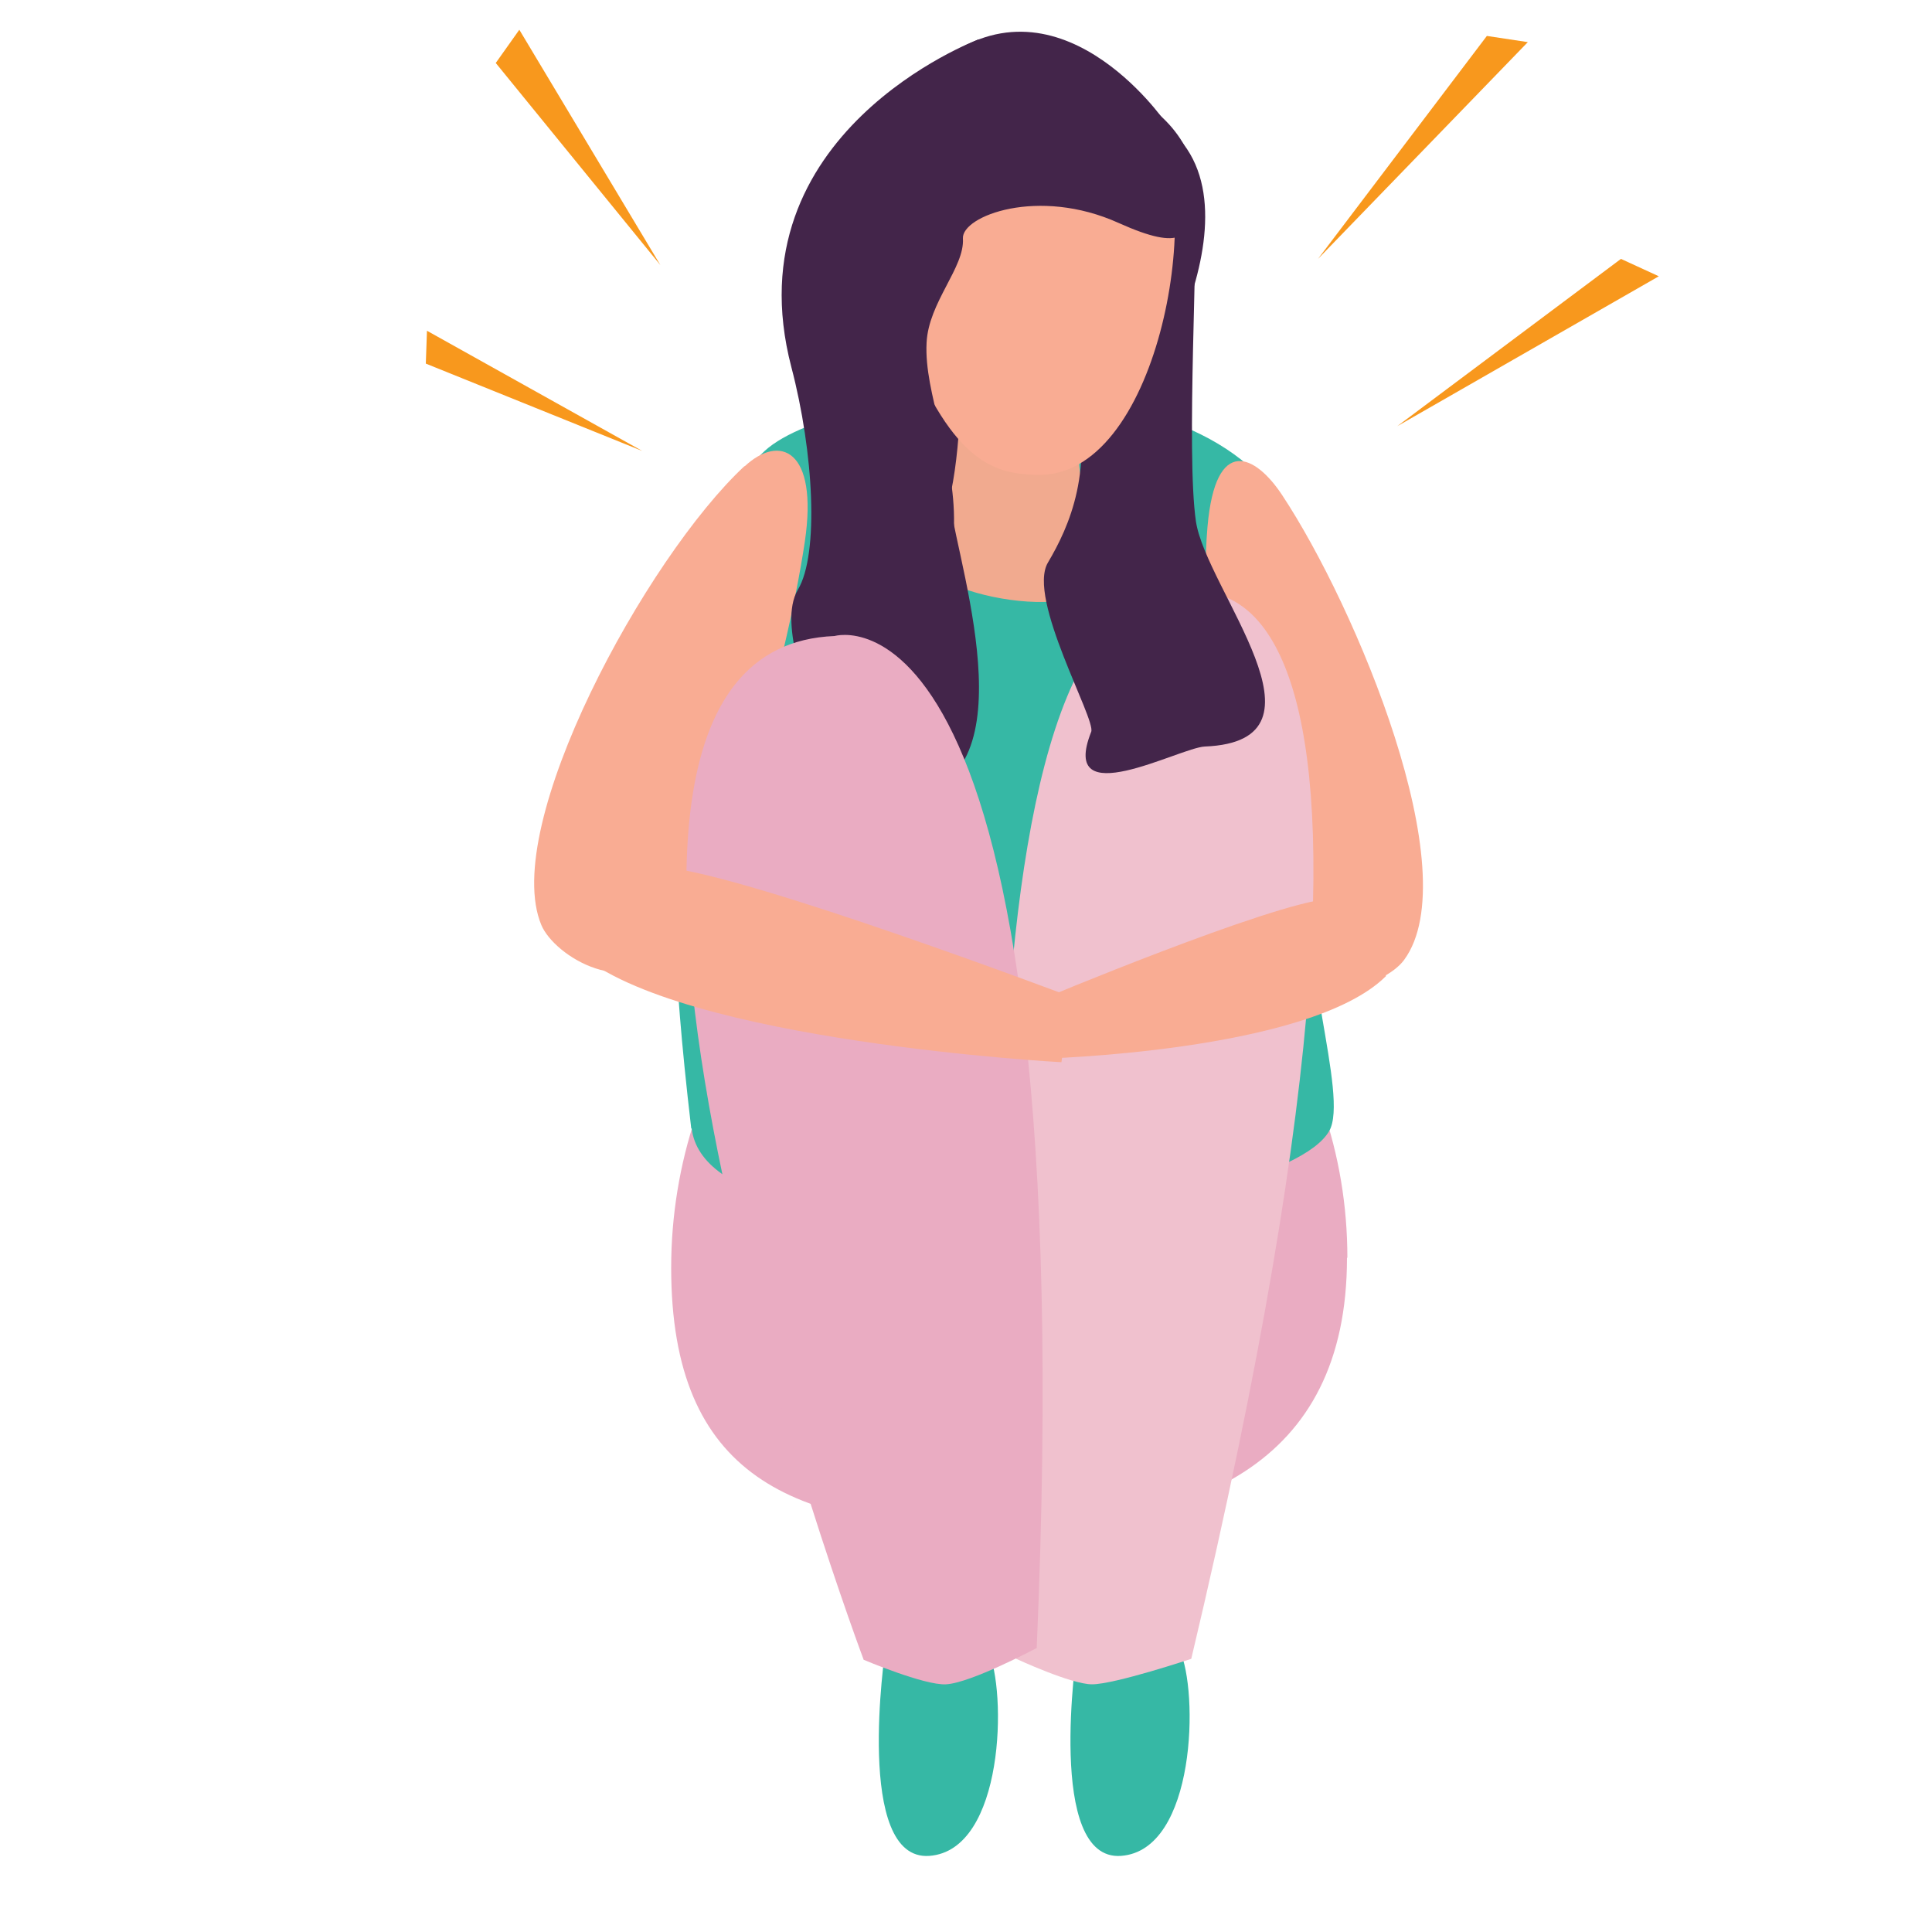
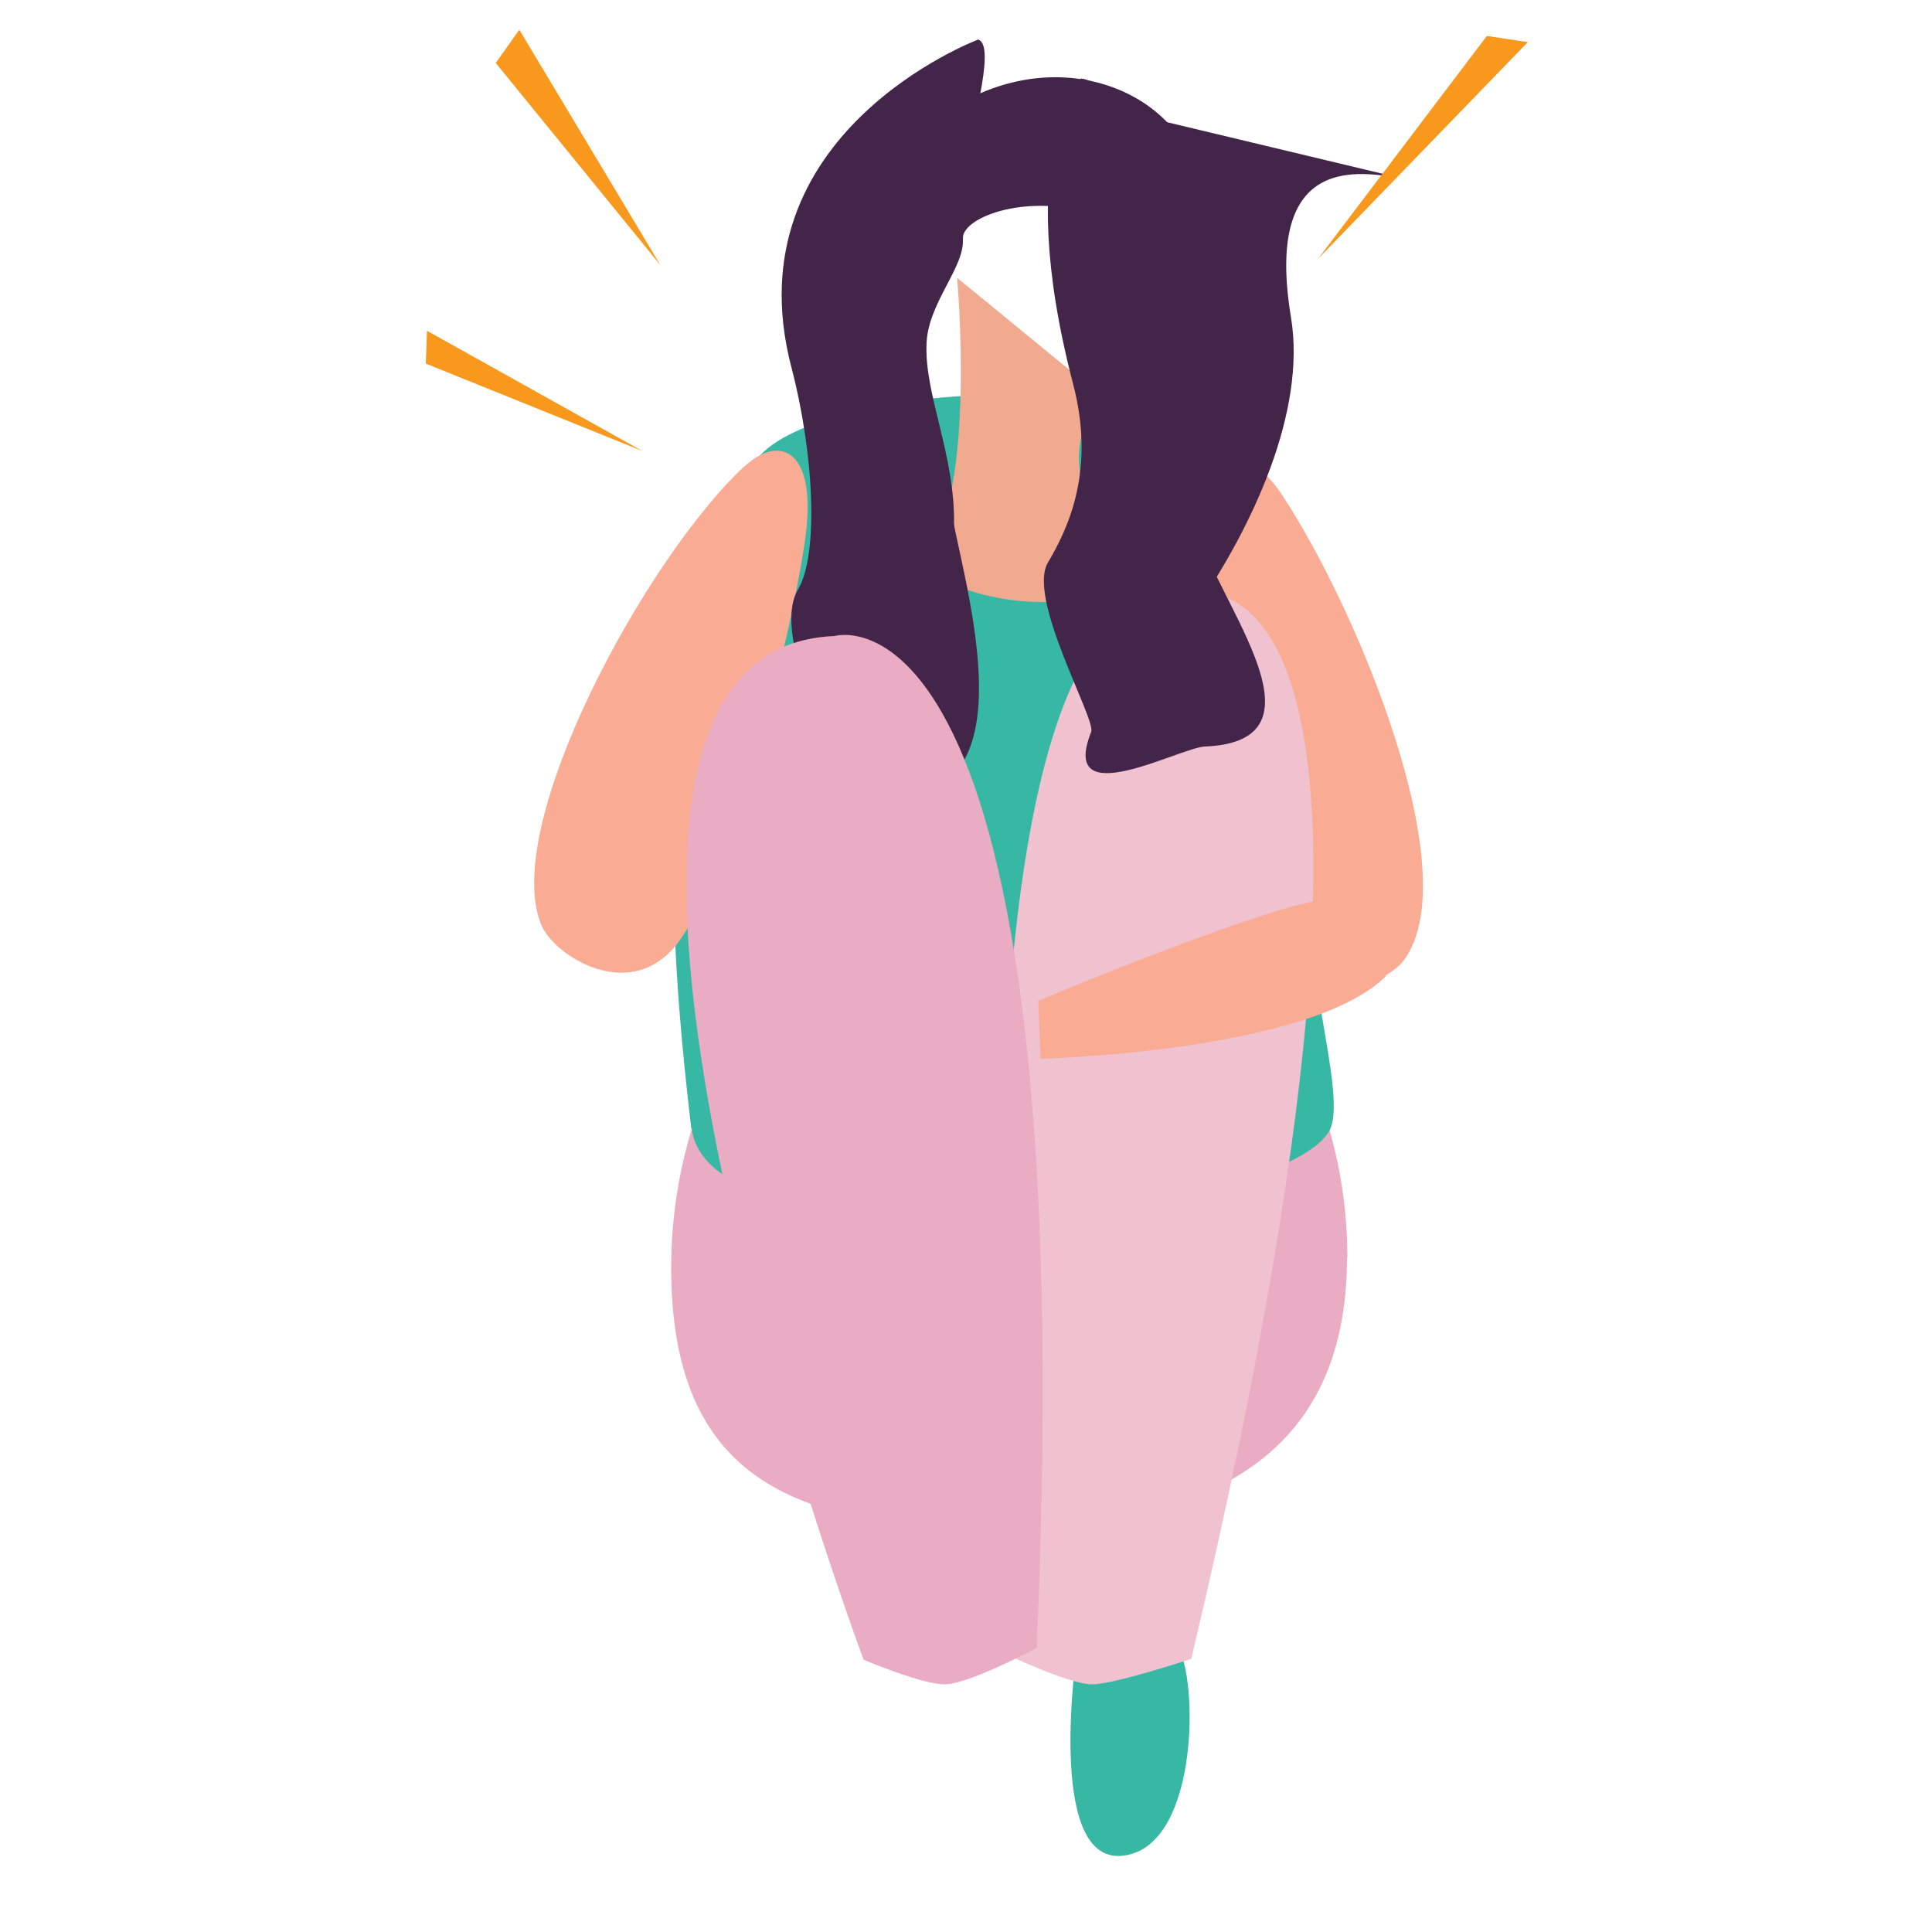
<svg xmlns="http://www.w3.org/2000/svg" id="Layer_1" viewBox="0 0 50 50">
  <defs>
    <style>
      .cls-1 {
        fill: #eaacc2;
      }

      .cls-2 {
        fill: #f1aa8f;
      }

      .cls-3 {
        fill: #36b8a5;
      }

      .cls-4 {
        fill: #43254a;
      }

      .cls-5 {
        fill: #f8981d;
      }

      .cls-6 {
        fill: #f0c1ce;
      }

      .cls-7 {
        fill: #f9ac93;
      }
    </style>
  </defs>
  <g>
-     <path class="cls-3" d="M22.91,42.71s-.81,5.46,1.14,5.32c1.95-.14,2.01-4.28,1.52-5.32s-2.25,0-2.25,0h-.41Z" />
    <path class="cls-3" d="M27.87,42.71s-.81,5.46,1.14,5.32c1.95-.14,2.01-4.28,1.52-5.32-.49-1.04-2.25,0-2.25,0h-.41Z" />
    <path class="cls-1" d="M34.86,32.55c0,5.41-3.99,7-9.17,7s-8.32-1.33-8.32-6.74,3.55-10.42,8.73-10.42,8.77,4.75,8.77,10.16Z" />
    <path class="cls-3" d="M17.9,29.2c.44,3.76,15.16,2.39,16.5.07.52-.91-.87-4.67-.43-6.88.45-2.21.98-3.78-.37-8.36-1.51-5.12-11.83-4.18-13.81-2.36-1.74,1.61-2.55,6.37-2.44,8.94.12,2.57,0,4,.54,8.6Z" />
    <path class="cls-7" d="M19.27,12.07c.91-.85,1.91-.44,1.56,1.94-.49,3.29-2.12,8.99-3.35,10.47-1.22,1.48-3.14.25-3.47-.54-1.07-2.56,2.71-9.51,5.26-11.88Z" />
    <path class="cls-7" d="M33.18,12.81c-.68-1.03-1.72-1.58-1.93.82-.29,3.32.75,9.19,1.59,10.92.84,1.73,3,.98,3.5.29,1.64-2.24-1.24-9.13-3.16-12.03Z" />
    <path class="cls-6" d="M26.3,42.93s-2.3-27.34,4.04-27.48c0,0,7.88-3.62.49,27.48,0,0-1.98.66-2.57.66-.54,0-1.96-.66-1.96-.66Z" />
-     <path class="cls-4" d="M30.15,3.15s-2.81-4.09-5.98-1.43c-2.68,2.26-2.2,5.39-2.03,7.72.17,2.33.92,4.8.28,7.04-.65,2.24,5.82-4.8,5.01-9.7-.72-4.36,1.93-3.7,2.72-3.63Z" />
+     <path class="cls-4" d="M30.15,3.15c-2.68,2.26-2.2,5.39-2.03,7.72.17,2.33.92,4.8.28,7.04-.65,2.24,5.82-4.8,5.01-9.7-.72-4.36,1.93-3.7,2.72-3.63Z" />
    <g>
      <g>
        <path class="cls-2" d="M24.77,7.19s.49,5.44-.74,7.05c-.79,1.03,4.34,2.1,4.43.59.13-1.94-1.29-2.56.02-4.6l-3.71-3.04Z" />
        <path class="cls-4" d="M29.76,5.48s1.29,1.23-.5,5.07c-.68,1.45,3.37-4.19,1.37-6.82-1.99-2.64-.87,1.75-.87,1.75Z" />
        <path class="cls-4" d="M27.98,2.03s-1.79,1.84-.21,7.9c.58,2.21-.1,3.7-.65,4.63-.55.93,1.25,4.06,1.12,4.38-.85,2.14,2.28.41,2.94.38,3.51-.14.03-4.06-.23-5.83-.26-1.78.07-7.33-.03-8.19-.11-.85-2.02-3.16-2.95-3.27Z" />
-         <path class="cls-7" d="M29.92,3.48c1.25,1.79.06,8.95-3.12,8.81-.98-.04-2.12-.22-3.37-3.43-.51-1.32.13-3.54,1.81-5.46.76-.87,3.22-2,4.68.08Z" />
      </g>
      <path class="cls-4" d="M25.3,1.03s-6.4,2.41-4.82,8.47c.58,2.21.72,4.84.17,5.76-.55.93.42,2.92.3,3.24-.85,2.14,1.63,2.16,2.29,2.14,3.51-.14,1.61-5.81,1.35-7.59-.26-1.78-.81-3.12-.92-3.98s2.54-7.94,1.62-8.05Z" />
      <path class="cls-4" d="M30.92,5.3c-.13.79-.28,1.23-1.97.47-2.08-.94-4.06-.18-4.03.4.05.75-.89,1.65-.94,2.7-.07,1.32.74,2.89.71,4.7-.04,2.03-1.21-4.95-1.32-5.28-.11-.34-1.56-3.47.89-5.24,3.39-2.45,7.1-.17,6.67,2.27Z" />
    </g>
    <path class="cls-1" d="M22.35,42.95s-9.8-26.14-.75-26.49c0,0,6.45-1.94,5.23,26.19,0,0-1.71.91-2.35.94-.56.03-2.14-.64-2.14-.64Z" />
-     <path class="cls-7" d="M14.96,24.65c2.64,2.31,12.51,2.84,12.51,2.84l.23-1.7s-8.34-3.15-10.48-3.34c-1.09-.1-2.26,2.21-2.26,2.21Z" />
    <path class="cls-7" d="M35.86,25.27c-1.98,1.96-8.93,2.13-8.93,2.13l-.06-1.5s6.03-2.53,7.54-2.64c.77-.06,1.46,2,1.46,2Z" />
  </g>
  <polygon class="cls-5" points="38.48 .93 34.11 6.7 39.54 1.09 38.48 .93" />
-   <polygon class="cls-5" points="41.95 6.7 36.16 11.03 42.93 7.15 41.95 6.7" />
  <polygon class="cls-5" points="12.83 1.63 17.09 6.86 13.44 .77 12.83 1.63" />
  <polygon class="cls-5" points="11.02 9.41 16.62 11.67 11.05 8.56 11.02 9.41" />
</svg>